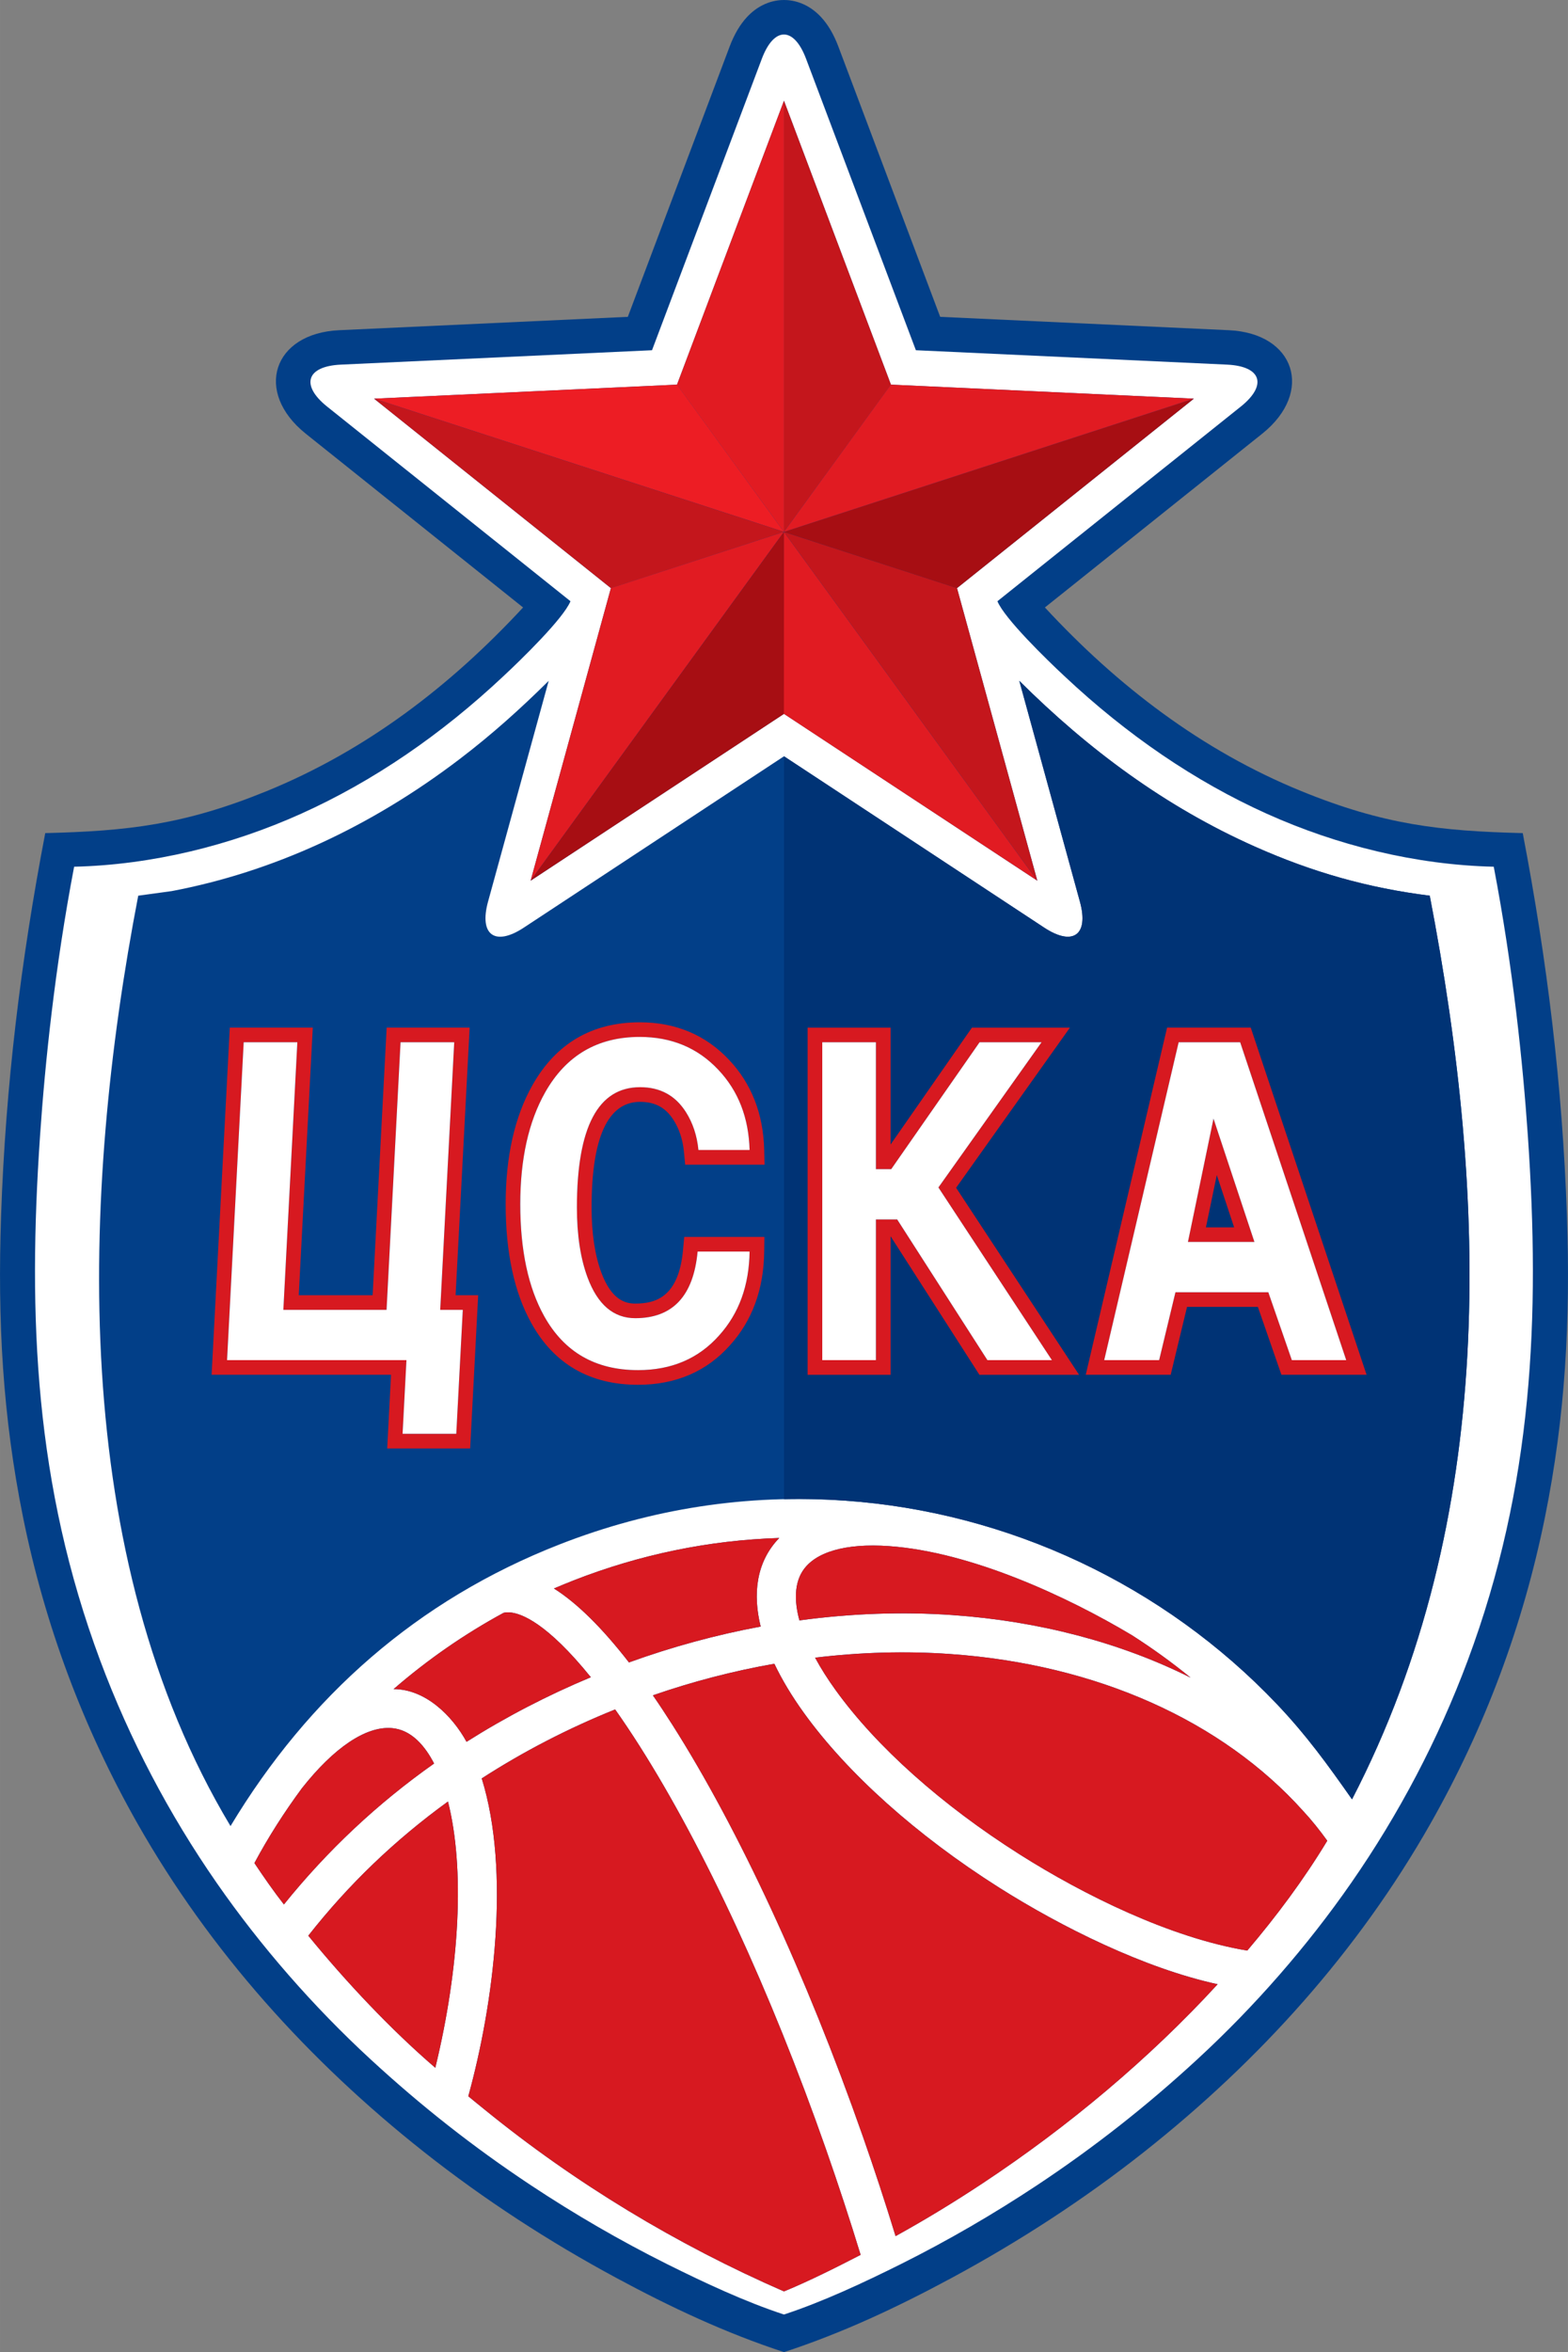
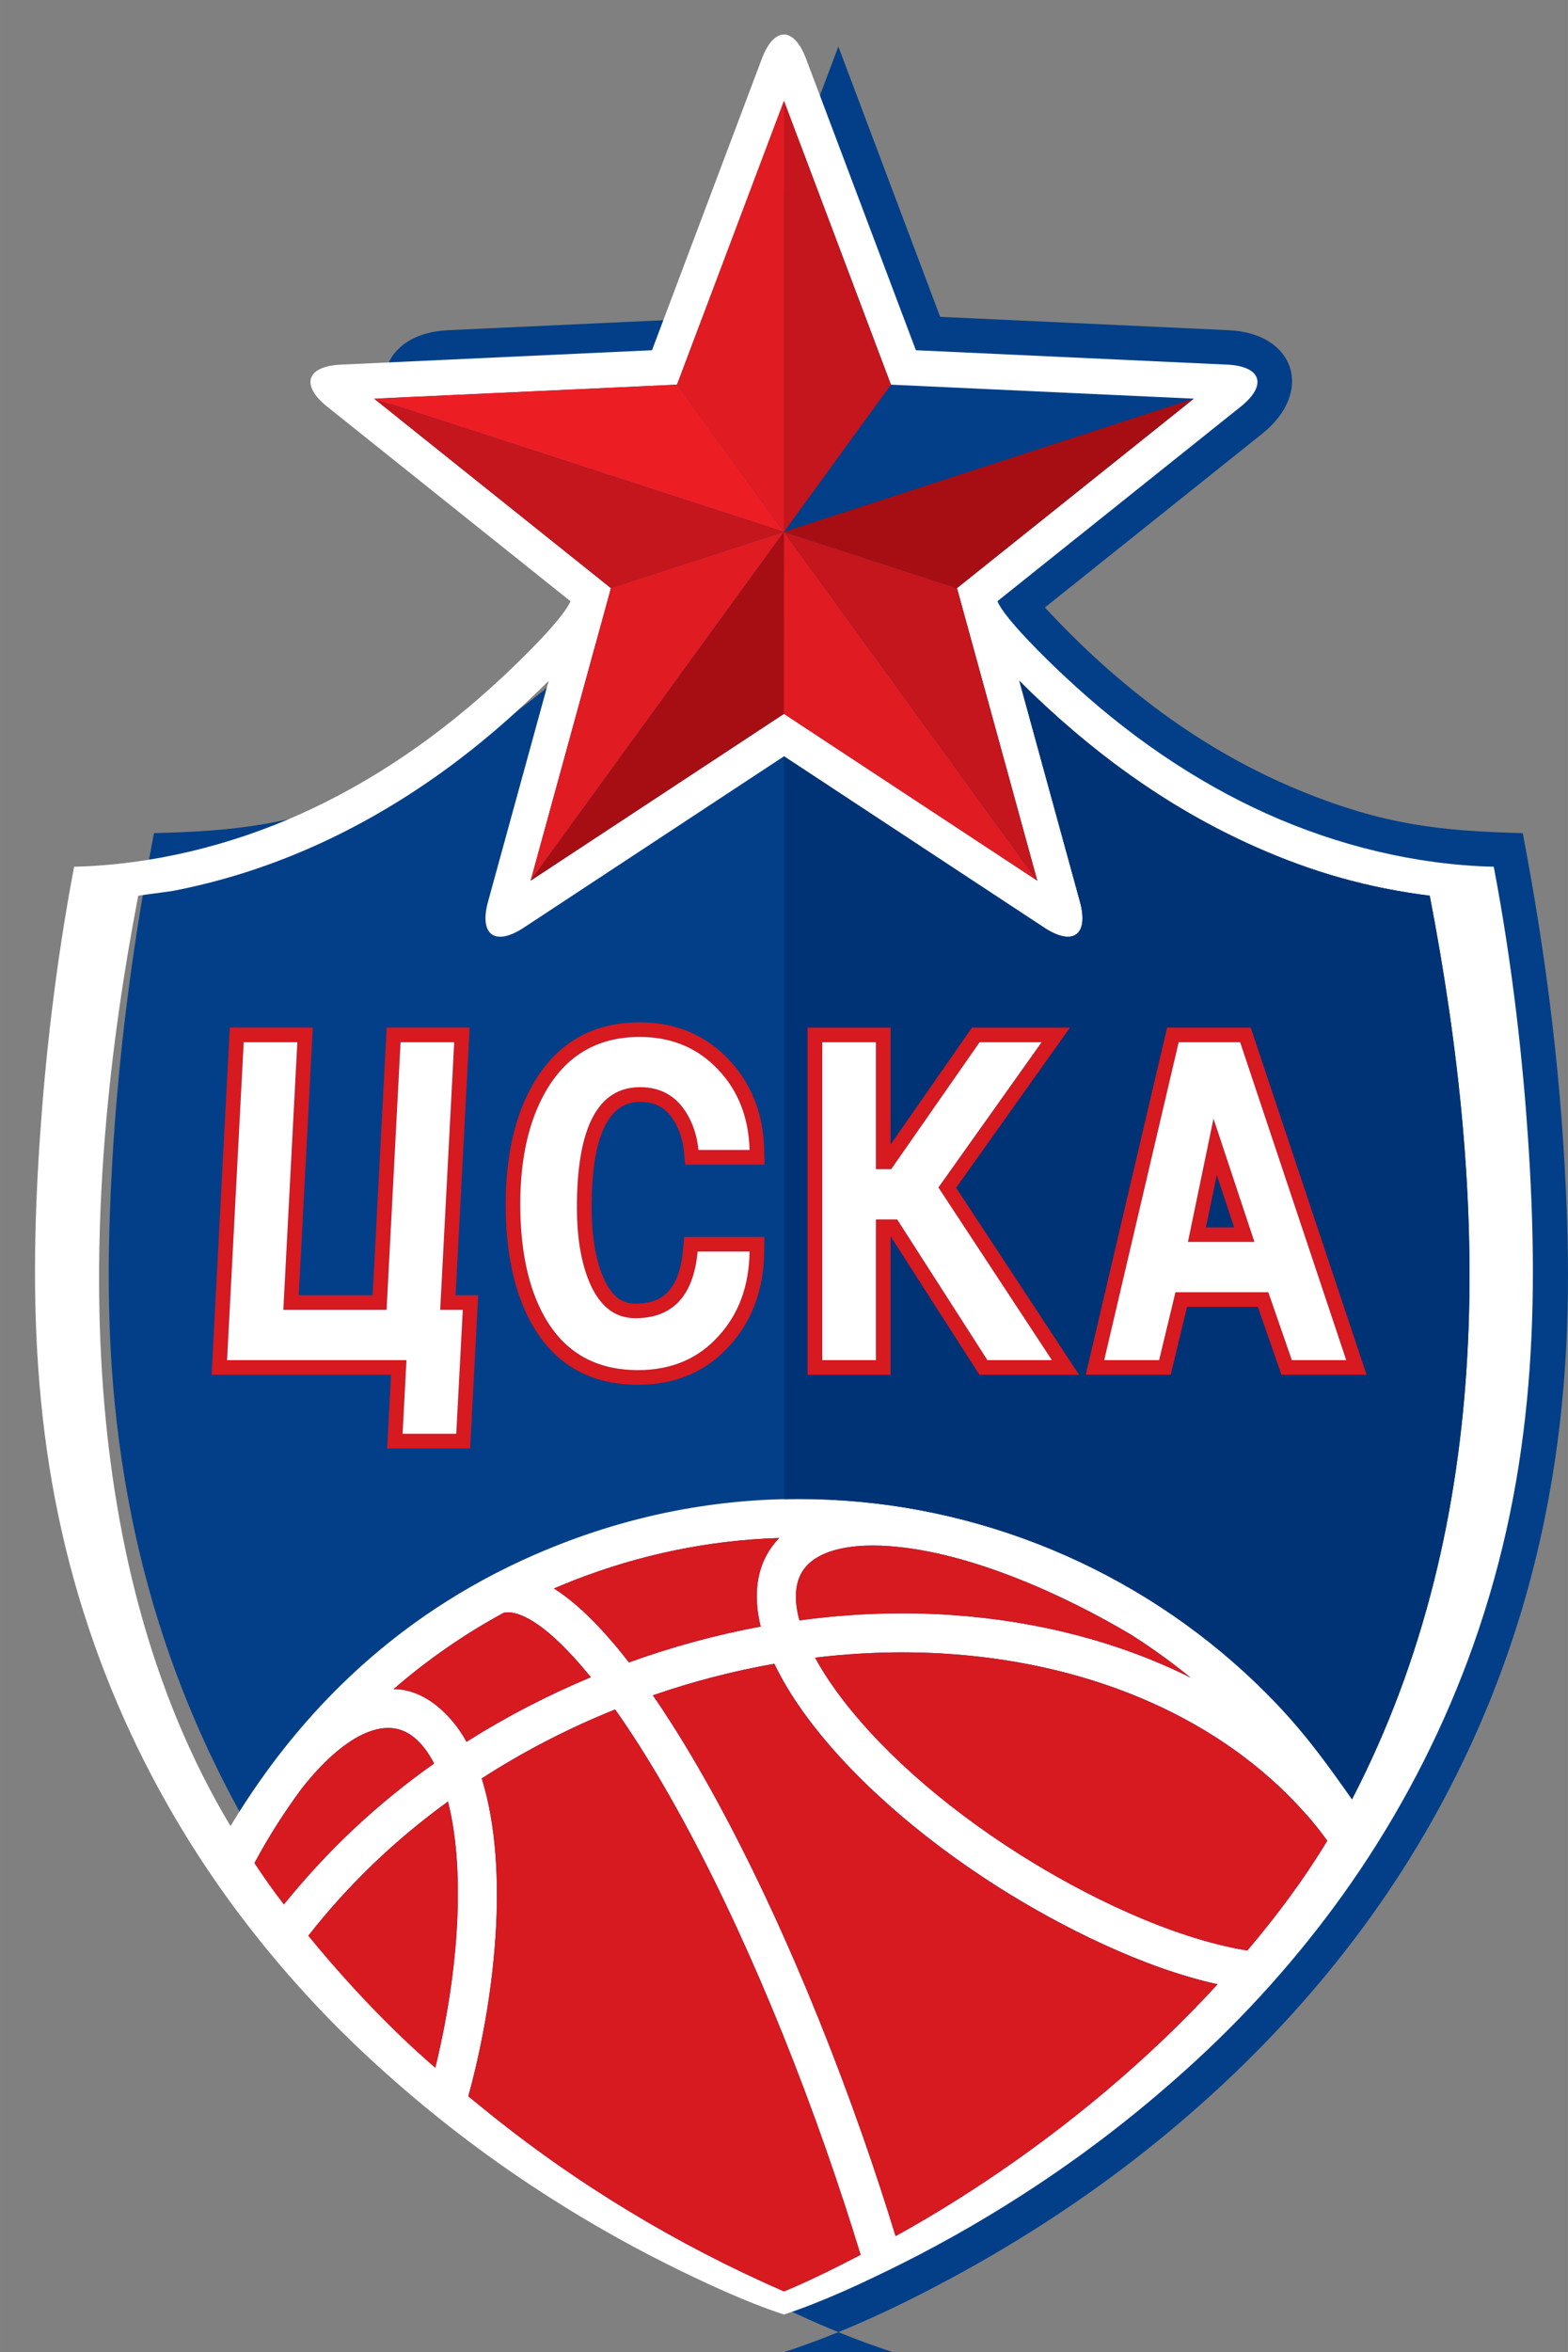
<svg xmlns="http://www.w3.org/2000/svg" xml:space="preserve" width="39.748mm" height="59.609mm" version="1.1" style="shape-rendering:geometricPrecision; text-rendering:geometricPrecision; image-rendering:optimizeQuality; fill-rule:evenodd; clip-rule:evenodd" viewBox="0 0 1008.2 1512">
  <rect x="0" y="0" width="1008.2" height="1512" fill="#808080" stroke="none" />
  <defs>
    <style type="text/css"> .fil3 {fill:#003375} .fil0 {fill:#023F88} .fil7 {fill:#A70E13} .fil4 {fill:#C4161C} .fil2 {fill:#D71920} .fil5 {fill:#E11B22} .fil6 {fill:#ED1D24} .fil1 {fill:white} </style>
  </defs>
  <g id="Слой_x0020_1">
-     <path class="fil0" d="M504.1 1512c37.56,-12.26 73.02,-28.94 107.66,-47.62 43.31,-23.34 85.17,-50.5 123.84,-81.05 74.15,-58.6 137.6,-128.98 184.24,-211.17 35,-61.72 59.48,-127.39 73.56,-196.89 13.14,-64.87 16.43,-126.55 14.11,-193.88 -2.87,-83.56 -12.68,-163.74 -28.4,-245.84 -53.01,-1.32 -89.26,-5.32 -142.39,-27 -64.14,-26.16 -118.38,-67.85 -164.86,-118.06l139.81 -111.76c33.39,-26.78 21.07,-64.56 -21.65,-66.47l-185.5 -8.59 -65.47 -173.75c-2.93,-7.79 -6.68,-14.17 -11.16,-18.98 -2.96,-3.17 -6.27,-5.7 -9.85,-7.53 -4.43,-2.25 -9.11,-3.41 -13.94,-3.41 -4.83,0 -9.51,1.15 -13.94,3.41 -3.58,1.83 -6.89,4.37 -9.84,7.53 -4.49,4.81 -8.24,11.19 -11.17,18.98l-65.47 173.75 -185.51 8.59c-42.72,1.91 -55.03,39.69 -21.65,66.47l139.81 111.76c-46.48,50.21 -100.72,91.9 -164.85,118.06 -53.14,21.67 -89.39,25.67 -142.4,27 -15.72,82.09 -25.53,162.28 -28.39,245.84 -2.32,67.33 0.98,129.01 14.11,193.88 14.08,69.5 38.57,135.17 73.56,196.89 46.65,82.19 110.09,152.57 184.23,211.17 38.67,30.56 80.53,57.72 123.84,81.05 34.65,18.68 70.11,35.36 107.66,47.62z" />
+     <path class="fil0" d="M504.1 1512c37.56,-12.26 73.02,-28.94 107.66,-47.62 43.31,-23.34 85.17,-50.5 123.84,-81.05 74.15,-58.6 137.6,-128.98 184.24,-211.17 35,-61.72 59.48,-127.39 73.56,-196.89 13.14,-64.87 16.43,-126.55 14.11,-193.88 -2.87,-83.56 -12.68,-163.74 -28.4,-245.84 -53.01,-1.32 -89.26,-5.32 -142.39,-27 -64.14,-26.16 -118.38,-67.85 -164.86,-118.06l139.81 -111.76c33.39,-26.78 21.07,-64.56 -21.65,-66.47l-185.5 -8.59 -65.47 -173.75l-65.47 173.75 -185.51 8.59c-42.72,1.91 -55.03,39.69 -21.65,66.47l139.81 111.76c-46.48,50.21 -100.72,91.9 -164.85,118.06 -53.14,21.67 -89.39,25.67 -142.4,27 -15.72,82.09 -25.53,162.28 -28.39,245.84 -2.32,67.33 0.98,129.01 14.11,193.88 14.08,69.5 38.57,135.17 73.56,196.89 46.65,82.19 110.09,152.57 184.23,211.17 38.67,30.56 80.53,57.72 123.84,81.05 34.65,18.68 70.11,35.36 107.66,47.62z" />
    <path class="fil1" d="M515.93 1010.12c7.85,-12.42 27.61,-18.21 55.65,-16.23 52.59,3.67 114.39,32.26 156.26,57.29 13,8.3 25.64,17.41 37.69,27.25 -44.93,-22.5 -97.43,-36.33 -152.96,-40.21 -32.04,-2.25 -65.17,-1.1 -98.56,3.42 -3.55,-13.05 -2.91,-23.91 1.92,-31.51zm-26.83 35.48c-28.58,5.3 -57.06,13.05 -84.69,23.05 -17.26,-22.26 -33.44,-38.21 -48.24,-47.53 4.26,-1.8 8.49,-3.58 12.63,-5.19 42.66,-16.69 87.12,-25.84 132.25,-27.28 -15.11,15.6 -17,36.51 -11.95,56.95zm-236.03 40.2c21.74,-18.85 45.49,-35.33 70.7,-49.02 1.15,-0.3 2.45,-0.41 3.9,-0.3 7.4,0.5 23.9,6.65 52.24,41.69 -27.97,11.67 -54.85,25.64 -79.93,41.52 -9.22,-16.8 -26.44,-33.89 -46.92,-33.89zm300.3 363.67c-15.69,8.09 -33.01,16.82 -49.29,23.51 -68.98,-30.1 -134.03,-69.35 -192.44,-116.86 -3.57,-2.86 -7.09,-5.72 -10.54,-8.59 16.4,-59.35 27.25,-144.48 8.64,-204.32 26.77,-17.29 55.61,-32.19 85.78,-44.34 5.03,7.12 10.24,14.89 15.49,23.14 41.81,65.75 84.43,157.9 120.03,259.44 8.03,22.92 15.49,45.64 22.32,68.02zm-273.49 -120.26c-28.78,-24.73 -57.62,-55.46 -81.66,-84.9 26.03,-33.1 55.68,-61.48 89.81,-86.24 10.88,42.7 7.67,106.2 -8.14,171.14zm-97.33 -104.98c-6.66,-8.52 -12.97,-17.62 -18.97,-26.61 8.92,-16.7 19.3,-32.88 30.51,-48.06 20.6,-26.11 41.04,-39.88 57.5,-38.72 13.11,0.89 21.91,11.93 27.52,22.79 -36.47,25.72 -68.59,55.9 -96.56,90.59zm619.44 29.64c-49.44,-8.16 -105.35,-35.84 -146.37,-61.83 -50.1,-31.72 -92.13,-69.24 -118.35,-105.63 -5.08,-7.03 -9.51,-14.03 -13.18,-20.82 29.3,-3.54 58.48,-4.35 86.73,-2.36 94.65,6.6 175.19,43.15 227.05,100.87 5.53,5.93 10.79,12.56 15.55,19.16 -15.08,24.95 -32.56,48.39 -51.43,70.61zm67.34 -97.21c-15.69,-22.37 -29.32,-41.22 -48.3,-61.21 -72.67,-76.48 -172.49,-123.48 -277.83,-130.81 -62.74,-4.39 -124.44,5.08 -183.42,28.16 -91.26,35.69 -161.26,97.46 -211.57,181.06 -104.22,-173.79 -96.45,-405.44 -59.33,-598.09 0.1,-0.02 21.08,-2.86 21.49,-2.94 64.95,-12.3 127.74,-41.05 185.52,-85.14 20.38,-15.54 38.83,-32.11 56.91,-50.03l-39.01 142c-5.83,21.33 4.49,28.83 22.99,16.66l167.32 -110.16 167.32 110.16c18.5,12.17 28.82,4.67 22.97,-16.66l-38.98 -142c44.44,44.2 93.95,80.99 151.64,106.63 36.85,16.38 72.45,26.5 112.27,31.48 37.5,194.72 43.55,400.29 -49.97,580.89zm-293.48 280.76c-6.51,-21.2 -13.53,-42.68 -21.11,-64.28 -36.25,-103.36 -79.76,-197.31 -122.53,-264.6 -4.11,-6.45 -8.27,-12.78 -12.4,-18.75 25.48,-8.84 51.74,-15.66 78.1,-20.29 4.89,10.27 11.26,20.87 19,31.6 28.05,38.91 72.53,78.73 125.26,112.13 40.41,25.6 93.8,52.1 140.76,62.28 -43.92,47.86 -96.03,91.51 -151.12,127.96 -18.17,12.02 -36.87,23.43 -55.95,33.95zm-71.77 -1372.64l68.77 182.49 194.78 9 -152.29 121.79 51.65 188.07 -162.91 -107.26 -162.89 107.26 51.61 -188.06 -152.26 -121.79 194.77 -9.01 68.78 -182.49zm0 1423.05c24.91,-8.17 51.24,-20.49 75.08,-32.37 30.19,-15.08 59.53,-32.11 87.68,-50.76 36.83,-24.43 70.48,-50.9 103.08,-80.97 36.72,-33.84 70.54,-72.53 98.84,-113.29 30.76,-44.26 56.06,-92.4 74.9,-142.84 42.07,-112.71 46.73,-220.83 38.74,-337.44 -3.24,-47.31 -9.58,-108.25 -21.93,-173.01 -50.07,-1.17 -100.65,-13.66 -145.99,-34.08 -46.27,-20.84 -89.86,-50.7 -129.79,-88.18 -11.85,-11.01 -38.82,-37.31 -43.36,-48.41l156.43 -125.07c17.3,-13.83 13.35,-25.99 -8.8,-27.02l-200.06 -9.25 -70.64 -187.43c-3.91,-10.34 -9.05,-15.53 -14.19,-15.53 -5.15,0 -10.28,5.19 -14.19,15.53l-70.64 187.43 -200.06 9.25c-22.14,1.02 -26.08,13.18 -8.8,27.02l156.43 125.07c-4.55,11.1 -31.53,37.41 -43.36,48.41 -39.93,37.48 -83.52,67.34 -129.79,88.18 -45.35,20.42 -95.92,32.9 -146,34.08 -12.34,64.76 -18.68,125.69 -21.92,173.01 -8,116.6 -3.34,224.72 38.74,337.44 18.84,50.44 44.14,98.58 74.89,142.84 28.31,40.76 62.12,79.44 98.84,113.29 32.61,30.08 66.25,56.54 103.09,80.97 28.14,18.65 57.49,35.69 87.68,50.76 23.85,11.88 50.16,24.2 75.08,32.37z" />
    <path class="fil2" d="M515.93 1010.12c-4.82,7.6 -5.47,18.46 -1.92,31.51 33.39,-4.52 66.52,-5.67 98.56,-3.42 55.53,3.88 108.03,17.72 152.96,40.21 -12.05,-9.83 -24.69,-18.94 -37.69,-27.25 -41.87,-25.03 -103.67,-53.62 -156.26,-57.29 -28.04,-1.98 -47.8,3.81 -55.65,16.23zm286.06 243.77c-49.44,-8.16 -105.35,-35.84 -146.37,-61.83 -50.1,-31.72 -92.13,-69.24 -118.35,-105.63 -5.08,-7.03 -9.51,-14.03 -13.18,-20.82 29.3,-3.54 58.48,-4.35 86.73,-2.36 94.65,6.6 175.19,43.15 227.05,100.87 5.53,5.93 10.79,12.56 15.55,19.16 -15.08,24.95 -32.56,48.39 -51.43,70.61zm-226.15 183.55c-6.51,-21.2 -13.53,-42.68 -21.11,-64.28 -36.25,-103.36 -79.76,-197.31 -122.53,-264.6 -4.11,-6.45 -8.27,-12.78 -12.4,-18.75 25.48,-8.84 51.74,-15.66 78.1,-20.29 4.89,10.27 11.26,20.87 19,31.6 28.05,38.91 72.53,78.73 125.26,112.13 40.41,25.6 93.8,52.1 140.76,62.28 -43.92,47.86 -96.03,91.51 -151.12,127.96 -18.17,12.02 -36.87,23.43 -55.95,33.95zm-22.47 12.04c-6.84,-22.39 -14.3,-45.1 -22.32,-68.02 -35.6,-101.54 -78.23,-193.69 -120.03,-259.44 -5.25,-8.25 -10.46,-16.02 -15.49,-23.14 -30.17,12.15 -59,27.05 -85.78,44.34 18.6,59.84 7.76,144.97 -8.64,204.32 3.45,2.86 6.97,5.73 10.54,8.59 58.41,47.51 123.46,86.75 192.44,116.86 16.28,-6.69 33.6,-15.42 49.29,-23.51zm-273.49 -120.26c-28.78,-24.73 -57.62,-55.46 -81.66,-84.9 26.03,-33.1 55.68,-61.48 89.81,-86.24 10.88,42.7 7.67,106.2 -8.14,171.14zm-97.33 -104.98c27.97,-34.69 60.09,-64.88 96.56,-90.59 -5.61,-10.86 -14.41,-21.91 -27.52,-22.79 -16.46,-1.16 -36.9,12.61 -57.5,38.72 -11.21,15.18 -21.59,31.36 -30.51,48.06 6,8.98 12.31,18.09 18.97,26.61zm306.55 -178.64c-5.06,-20.45 -3.17,-41.35 11.95,-56.95 -45.13,1.44 -89.59,10.59 -132.25,27.28 -4.14,1.61 -8.38,3.39 -12.63,5.19 14.8,9.32 30.98,25.28 48.24,47.53 27.63,-10.01 56.12,-17.76 84.69,-23.05zm-236.03 40.2c21.74,-18.85 45.49,-35.33 70.7,-49.02 1.15,-0.3 2.45,-0.41 3.9,-0.3 7.4,0.5 23.9,6.65 52.24,41.69 -27.97,11.67 -54.85,25.64 -79.93,41.52 -9.22,-16.8 -26.44,-33.89 -46.92,-33.89z" />
    <path class="fil3" d="M869.34 1156.68c-15.69,-22.37 -29.32,-41.23 -48.3,-61.22 -72.67,-76.48 -172.49,-123.48 -277.83,-130.81 -13.08,-0.92 -26.13,-1.24 -39.1,-0.94l0 -477.55 167.31 110.16c18.5,12.18 28.82,4.68 22.97,-16.65l-38.98 -142.01c44.44,44.19 93.95,80.99 151.64,106.63 36.85,16.39 72.45,26.5 112.27,31.48 37.49,194.71 43.55,400.29 -49.98,580.89z" />
    <path class="fil2" d="M301.97 660.59l-53.36 0 -9.02 172.02 -47.51 0 9.03 -172.02 -53.36 0 -11.7 223.16 115.37 0 -2.46 47.35 53.34 0 5.16 -98.49 -14.52 0 9.03 -172.02zm-4.42 181.43l-4.19 79.66 -34.49 0 2.48 -47.35 -115.36 0 10.71 -204.33 34.49 0 -9.02 172.02 66.37 0 9.01 -172.02 34.5 0 -9.02 172.02 14.52 0zm114.04 -133.72c9.63,0 16.44,3.71 21.47,11.65 3.68,5.75 5.92,12.55 6.68,20.23l0.82 8.5 51.03 0 -0.23 -9.66c-0.59,-23.11 -8.24,-42.57 -22.68,-57.82 -15.02,-15.95 -34.32,-24.04 -57.35,-24.04 -30.63,0 -53.82,13.58 -68.96,40.37 -11.44,20.22 -17.24,45.97 -17.24,76.5 0,31.16 5.56,56.91 16.52,76.53 14.58,26.3 37.66,39.62 68.57,39.62 24.26,0 44.17,-8.56 59.14,-25.41 14.31,-15.8 21.72,-36.05 22,-60.13l0.13 -9.53 -51.54 0 -0.78 8.56c-2.82,30.38 -17.91,34.3 -30.72,34.3 -6.17,0 -15.18,-2.07 -21.84,-20.03 -4.13,-11.19 -6.23,-25.23 -6.23,-41.73 0,-45.05 10.49,-67.92 31.21,-67.92zm-40.65 67.92c0,17.69 2.31,32.71 6.84,45.01 6.49,17.43 16.72,26.15 30.67,26.15 24.08,0 37.44,-14.28 40.1,-42.85l33.41 0c-0.3,21.82 -6.81,39.79 -19.58,53.91 -13.24,14.91 -30.62,22.31 -52.17,22.31 -27.35,0 -47.47,-11.57 -60.36,-34.76 -10.21,-18.31 -15.33,-42.33 -15.33,-71.97 0,-29.02 5.34,-52.96 16.03,-71.86 13.4,-23.69 33.66,-35.59 60.77,-35.59 20.44,0 37.28,7.02 50.5,21.09 12.87,13.59 19.56,30.8 20.13,51.6l-32.87 0c-0.9,-9.23 -3.6,-17.34 -8.05,-24.37 -6.76,-10.67 -16.57,-16.03 -29.45,-16.03 -27.1,0 -40.65,25.78 -40.65,77.35zm433.28 -115.63l-53.8 0 -52.3 223.16 54.62 0 10.51 -43.64 45.55 0 15.14 43.64 54.76 0 -74.48 -223.16zm11.3 170.1l15.13 43.64 34.96 0 -68.18 -204.33 -39.57 0 -47.86 204.33 35.31 0 10.5 -43.64 59.7 0zm-51.7 -32.3l42.76 0 -26.31 -79.28 -16.46 79.28zm29.71 -9.41l-18.13 0 6.99 -33.64 11.14 33.64zm-105.59 -128.38l-63 0 -52.31 75.13 0 -75.13 -53.35 0 0 223.16 53.35 0 0 -89.08 57.13 89.08 64.08 0 -79.07 -120.22 73.17 -102.94zm-11.59 213.74l-41.45 0 -58.05 -90.45 -13.67 0 0 90.45 -34.48 0 0 -204.33 34.48 0 0 81.58 9.85 0 56.81 -81.58 39.86 0 -66.32 93.33 72.97 111z" />
    <path class="fil1" d="M755.82 830.69l59.69 0 15.13 43.64 34.97 0 -68.19 -204.33 -39.56 0 -47.87 204.33 35.32 0 10.5 -43.64zm24.45 -111.59l26.31 79.26 -42.74 0 16.43 -79.26zm-217.08 64.78l13.68 0 58.03 90.45 41.46 0 -72.97 -111 66.31 -93.33 -39.85 0 -56.81 81.57 -9.84 0 0 -81.57 -34.49 0 0 204.33 34.49 0 0 -90.45zm-304.33 137.8l34.51 0 4.19 -79.66 -14.52 0 9.01 -172.02 -34.5 0 -9 172.02 -66.37 0 9 -172.02 -34.49 0 -10.7 204.33 115.35 0 -2.49 47.35zm151.35 -40.93c21.56,0 38.94,-7.4 52.18,-22.31 12.76,-14.13 19.28,-32.09 19.58,-53.91l-33.41 0c-2.66,28.56 -16.02,42.84 -40.1,42.84 -13.96,0 -24.18,-8.72 -30.67,-26.15 -4.56,-12.29 -6.85,-27.34 -6.85,-45.01 0,-51.58 13.55,-77.34 40.65,-77.34 12.89,0 22.68,5.34 29.45,16.02 4.45,7.02 7.14,15.15 8.05,24.36l32.88 0c-0.57,-20.79 -7.26,-38 -20.13,-51.59 -13.24,-14.08 -30.07,-21.09 -50.52,-21.09 -27.08,0 -47.35,11.88 -60.77,35.59 -10.67,18.89 -16.02,42.84 -16.02,71.86 0,29.64 5.13,53.65 15.33,71.97 12.89,23.18 33.01,34.76 60.36,34.76z" />
    <polygon class="fil4" points="504.07,64.79 572.86,247.28 504.07,341.91 " />
    <polygon class="fil5" points="504.07,64.79 435.29,247.28 504.07,341.91 " />
    <polygon class="fil6" points="240.52,256.27 435.33,247.25 504.07,341.91 " />
    <polygon class="fil4" points="240.52,256.27 392.83,378.08 504.07,341.91 " />
    <polygon class="fil5" points="341.19,566.1 392.81,378.03 504.07,341.91 " />
    <polygon class="fil7" points="341.19,566.1 504.1,458.89 504.07,341.91 " />
    <polygon class="fil5" points="666.95,566.1 504.04,458.89 504.07,341.91 " />
    <polygon class="fil4" points="666.95,566.1 615.33,378.03 504.07,341.91 " />
    <polygon class="fil7" points="767.62,256.27 615.32,378.08 504.07,341.91 " />
-     <polygon class="fil5" points="767.62,256.27 572.81,247.25 504.07,341.91 " />
  </g>
</svg>